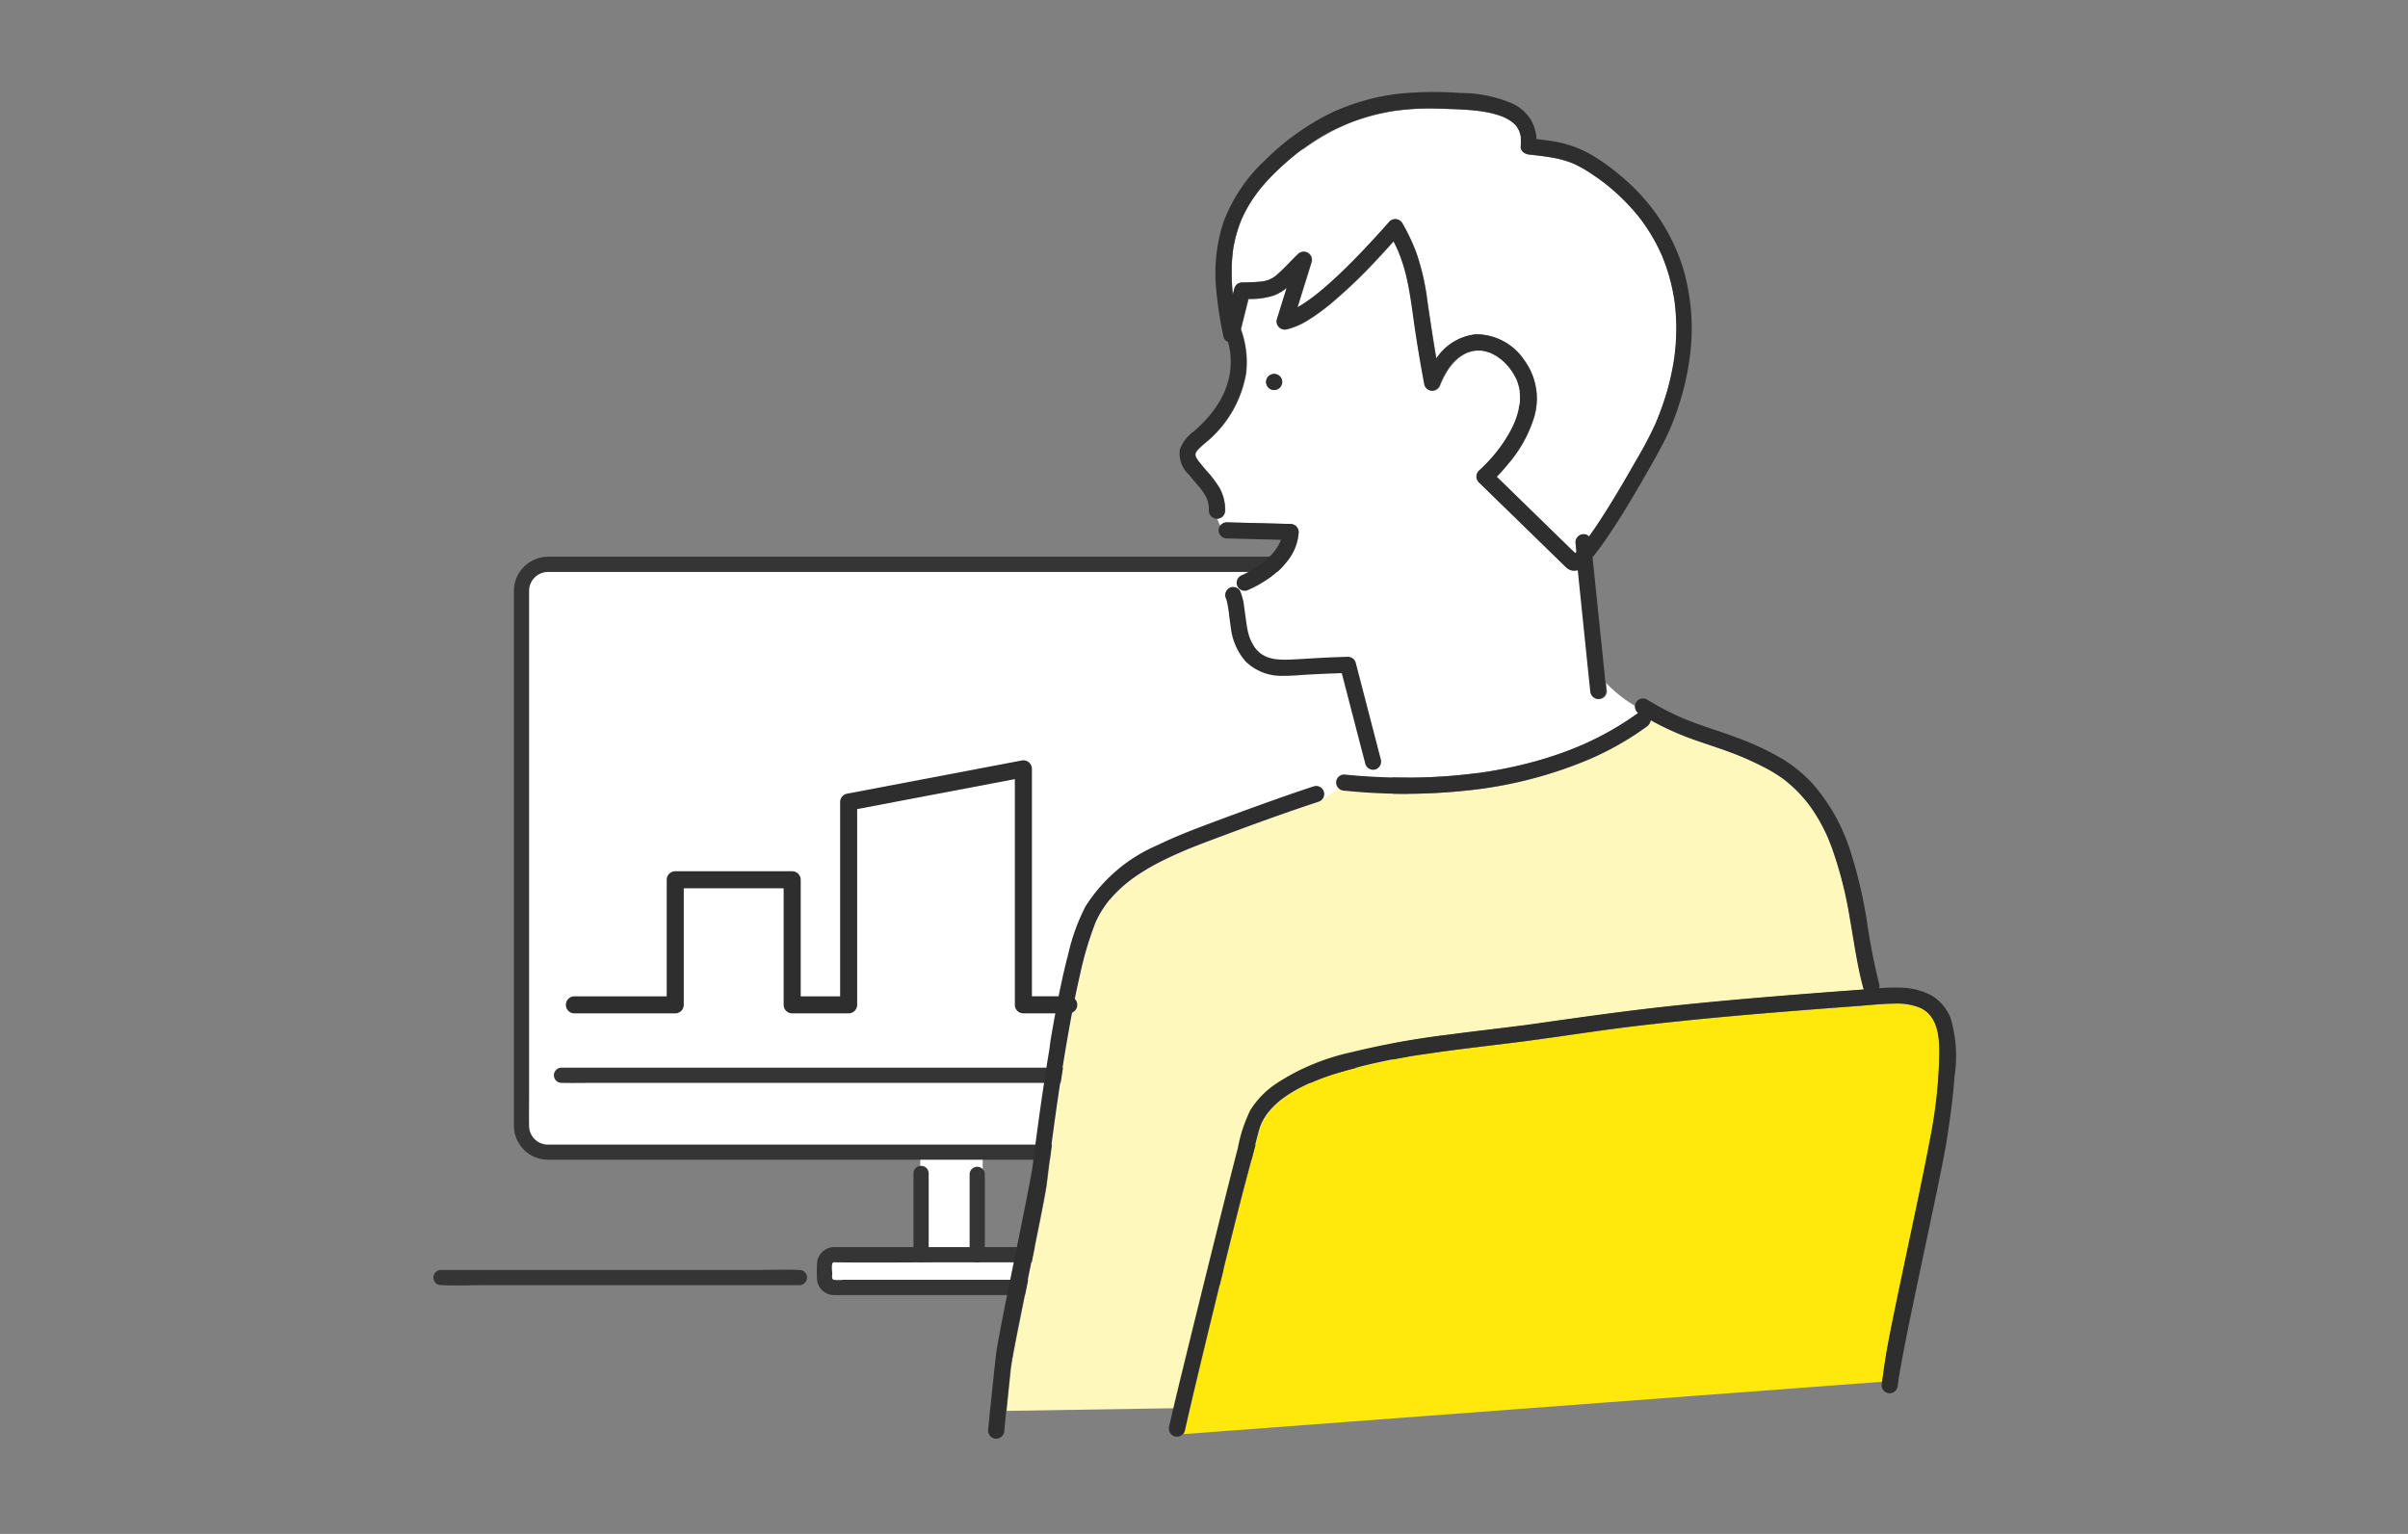
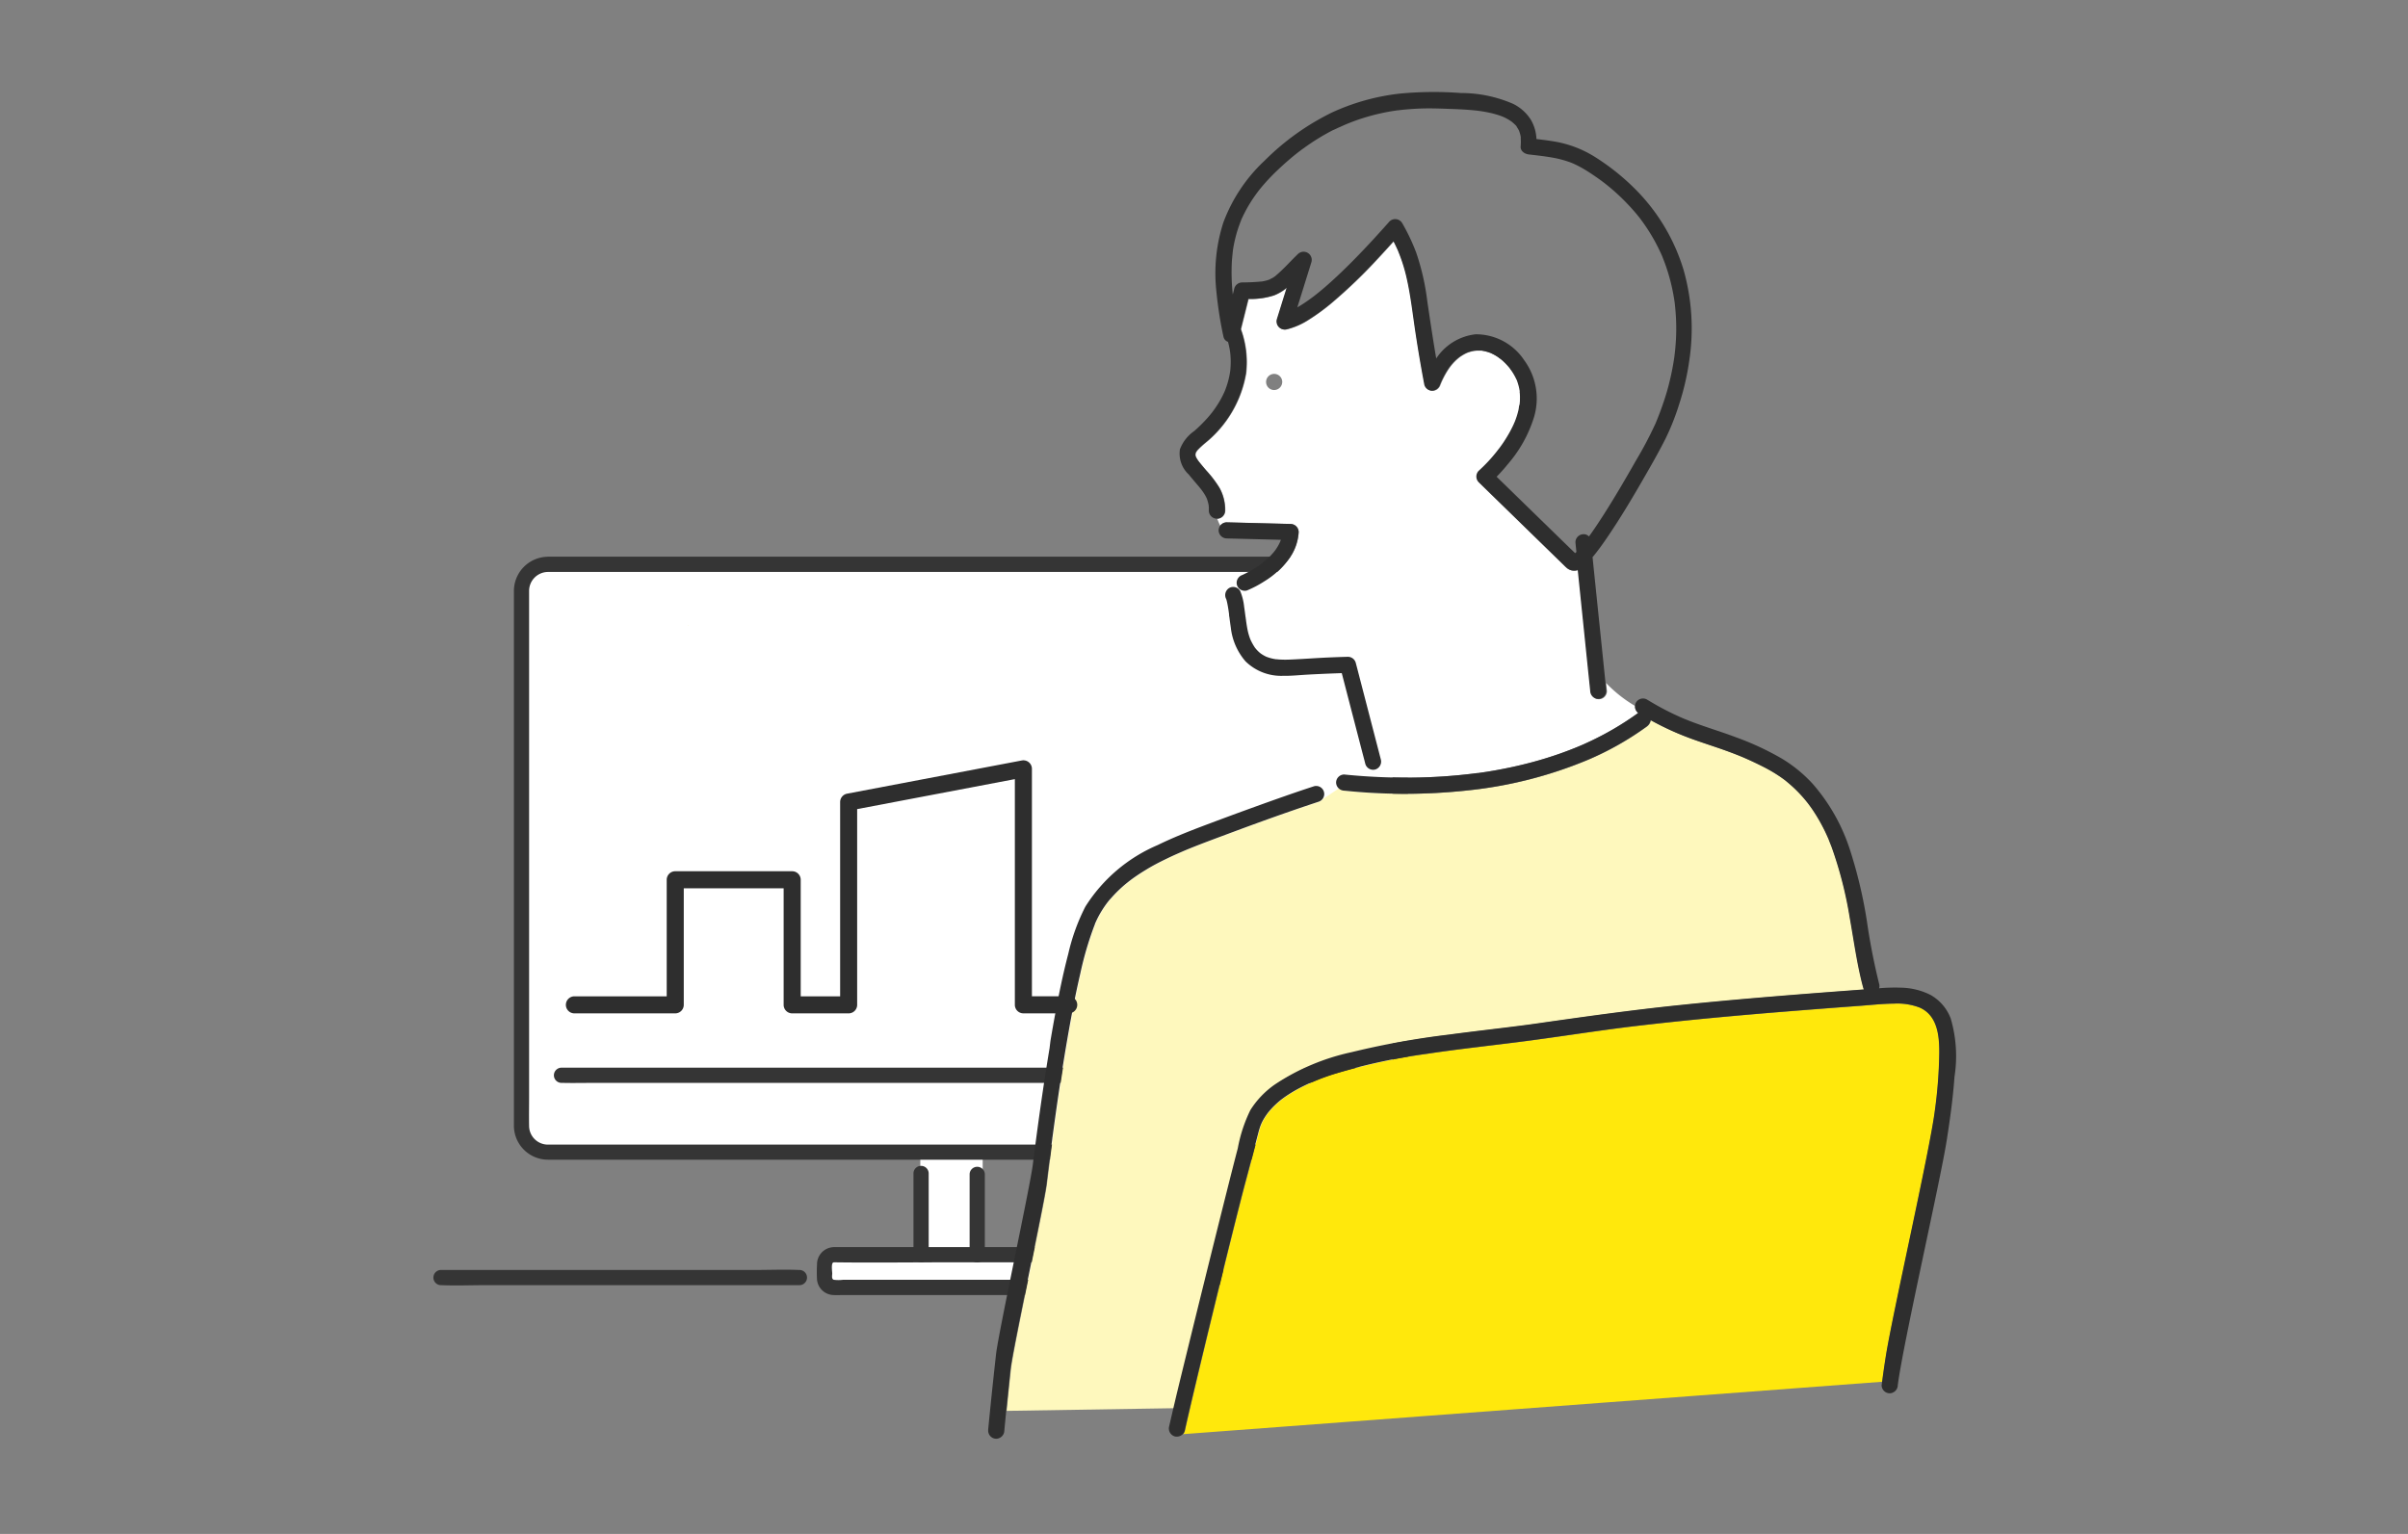
<svg xmlns="http://www.w3.org/2000/svg" width="113" height="72" viewBox="0 0 113 72">
  <rect x="0" y="0" width="113" height="72" fill="#808080" stroke="none" />
  <defs>
    <clipPath id="clip-path">
      <rect id="長方形_45514" data-name="長方形 45514" width="113" height="72" transform="translate(188 558)" fill="none" />
    </clipPath>
  </defs>
  <g id="_01" data-name="01" transform="translate(-188 -558)" clip-path="url(#clip-path)">
    <g id="グループ_110501" data-name="グループ 110501" transform="translate(208.352 552.905)">
      <g id="グループ_105582" data-name="グループ 105582" transform="translate(0 31.222)">
        <path id="パス_6993" data-name="パス 6993" d="M8.289,19.108h0a1.226,1.226,0,0,0-1.226,1.226V45.472A1.226,1.226,0,0,0,8.289,46.7H47.075A1.226,1.226,0,0,0,48.3,45.472V20.334a1.226,1.226,0,0,0-1.226-1.226Z" transform="translate(-2.945 -18.746)" fill="#fff" />
        <rect id="長方形_27219" data-name="長方形 27219" width="2.927" height="5.582" transform="translate(22.835 27.441)" fill="#fff" />
        <rect id="長方形_27220" data-name="長方形 27220" width="11.708" height="1.43" transform="translate(18.512 32.751)" fill="#fff" />
        <path id="パス_6994" data-name="パス 6994" d="M8.035,18.495a.357.357,0,0,0,0,.714H45.828c.325,0,.649-.005.974,0h0a.882.882,0,0,1,.885.879V45.134a.9.9,0,0,1-.748.948,2.265,2.265,0,0,1-.3.006H8.049a.883.883,0,0,1-.882-.883c-.008-.448,0-.9,0-1.343V20.154c0-.011,0-.021,0-.032a.892.892,0,0,1,.87-.913.357.357,0,0,0,0-.714,1.609,1.609,0,0,0-1.583,1.6V43.679c0,.5,0,1,0,1.5a1.6,1.6,0,0,0,1.432,1.608,3.073,3.073,0,0,0,.328.01H46.822a1.609,1.609,0,0,0,1.584-1.6c.008-.467,0-.934,0-1.4V20.1a1.609,1.609,0,0,0-1.522-1.609c-.273-.013-.546,0-.817,0H8.035" transform="translate(-2.69 -18.489)" fill="#353535" />
        <path id="パス_6995" data-name="パス 6995" d="M43.086,71.69a.357.357,0,0,0,.714,0V67.914a.357.357,0,0,0-.714,0V71.69" transform="translate(-17.937 -38.917)" fill="#353535" />
        <path id="パス_6996" data-name="パス 6996" d="M39.286,67.841a.357.357,0,0,0-.714,0v3.818a.357.357,0,0,0,.714,0Z" transform="translate(-16.058 -38.887)" fill="#353535" />
        <path id="パス_6997" data-name="パス 6997" d="M10.038,59.575a.357.357,0,0,0,0,.714H10.1c.485.011.973,0,1.46,0H47.516a.357.357,0,0,0,0-.714h-.062c-.485-.011-.973,0-1.46,0H10.038" transform="translate(-4.04 -35.587)" fill="#353535" />
        <path id="パス_6998" data-name="パス 6998" d="M31.607,74a.357.357,0,0,0,0,.714H31.7c1.7.022,3.394,0,5.087,0H42.35c.084,0,.294-.041.342.051a.712.712,0,0,1,0,.249c0,.131.008.264,0,.395,0,.082-.015.109-.092.124a2.776,2.776,0,0,1-.5,0H32.035a1.727,1.727,0,0,1-.432,0c-.119-.036-.075-.2-.075-.3,0-.081-.067-.509.069-.518.457-.031.458-.745,0-.714a.805.805,0,0,0-.783.817,6.326,6.326,0,0,0,0,.706.8.8,0,0,0,.783.726c.151.007.3,0,.453,0H42.388a.97.97,0,0,0,.821-.271,1.29,1.29,0,0,0,.194-.918.98.98,0,0,0-.343-.919A1.171,1.171,0,0,0,42.345,74H31.6" transform="translate(-12.826 -41.589)" fill="#353535" />
        <path id="パス_6999" data-name="パス 6999" d="M63.342,76.555a.357.357,0,0,0,0-.714H53.183a.357.357,0,0,0,0,.714Z" transform="translate(-21.997 -42.359)" fill="#353535" />
        <path id="パス_7000" data-name="パス 7000" d="M17.171,76.546a.357.357,0,0,0,0-.714h-.033c-.677-.029-1.361,0-2.038,0H.352a.357.357,0,0,0,0,.714h.03c.677.029,1.36,0,2.038,0Z" transform="translate(-0.009 -42.349)" fill="#353535" />
      </g>
      <g id="グループ_105599" data-name="グループ 105599" transform="translate(11.926)">
        <path id="パス_135930" data-name="パス 135930" d="M3652.731,2107.114s0,.006,0,.009v.007S3652.73,2107.119,3652.731,2107.114Z" transform="translate(-3613.645 -2095.598)" fill="#ffe80c" />
        <path id="パス_135931" data-name="パス 135931" d="M3682.04,2339.73c-.1.059-.036.029,0,0Z" transform="translate(-3640.439 -2308.628)" fill="#ffe80c" />
        <path id="パス_135932" data-name="パス 135932" d="M3512.733,2186.617c.059-.021.019-.014-.012,0Z" transform="translate(-3485.424 -2168.395)" fill="#ffe80c" />
        <path id="パス_135933" data-name="パス 135933" d="M3471.385,2283.917a.046.046,0,0,1,0-.009v0S3471.386,2283.914,3471.385,2283.917Z" transform="translate(-3447.569 -2257.506)" fill="#ffe80c" />
        <path id="パス_135934" data-name="パス 135934" d="M3652.747,2107.3v-.007c0,.012,0,.023,0,.036A.105.105,0,0,0,3652.747,2107.3Z" transform="translate(-3613.66 -2095.765)" fill="#ffe80c" />
        <path id="パス_135935" data-name="パス 135935" d="M3471.418,2283.593a.263.263,0,0,0,.007-.028C3471.425,2283.559,3471.418,2283.576,3471.418,2283.593Z" transform="translate(-3447.598 -2257.191)" fill="#ffe80c" />
-         <path id="パス_135936" data-name="パス 135936" d="M3477.927,2309.008Z" transform="translate(-3453.56 -2280.493)" fill="#ffe80c" />
        <path id="パス_135937" data-name="パス 135937" d="M3652.378,2256.287a.368.368,0,0,0-.014.046.117.117,0,0,0,.013-.043Z" transform="translate(-3613.311 -2232.21)" fill="#ffe80c" />
        <path id="パス_135938" data-name="パス 135938" d="M3641.713,2230.93Z" transform="translate(-3603.556 -2208.989)" fill="#ffe80c" />
        <path id="パス_135939" data-name="パス 135939" d="M3652.527,2256.252v0h0S3652.526,2256.252,3652.527,2256.252Z" transform="translate(-3613.459 -2232.179)" fill="#ffe80c" />
        <path id="パス_135940" data-name="パス 135940" d="M3641.341,2230.694a.073.073,0,0,0,.029.016C3641.34,2230.685,3641.335,2230.687,3641.341,2230.694Z" transform="translate(-3603.214 -2208.769)" fill="#ffe80c" />
        <path id="パス_135941" data-name="パス 135941" d="M3448.589,2377.628Z" transform="translate(-3426.687 -2343.331)" fill="#ffe80c" />
        <path id="パス_135942" data-name="パス 135942" d="M3188.511,2379.36l.052-.01h-.009l-.046.006Z" transform="translate(-3188.509 -2344.912)" fill="#ffe80c" />
-         <path id="パス_135943" data-name="パス 135943" d="M3494.8,2093.257l-.037.029-.055.042c-.113.09-.224.181-.334.274-.227.192-.448.394-.662.6a9.187,9.187,0,0,0-.714.767l-.071.087-.039.05-.022.028-.015.02-.028.038-.073.1c-.088.123-.173.249-.252.377a6.289,6.289,0,0,0-.371.688c-.016.035-.031.069-.046.1l-.01.025,0,.011c-.02.049-.041.1-.059.147q-.066.175-.121.356a6.09,6.09,0,0,0-.176.728c-.011.064-.022.129-.031.193,0,.008,0,.015,0,.022,0,.028-.007.058-.01.086q-.022.191-.034.382a9.623,9.623,0,0,0,.041,1.562c.024-.1.048-.192.072-.288a.386.386,0,0,1,.366-.278c.3,0,.6-.014.905-.044l.017,0,.07-.012c.044-.009.087-.018.13-.029s.079-.022.119-.035l.043-.016c.061-.039.133-.065.195-.105.023-.014.044-.031.067-.048l.026-.018.038-.031c.363-.311.679-.676,1.024-1.005a.382.382,0,0,1,.633.369c-.037.118-.073.237-.111.356q-.277.891-.555,1.782.148-.084.29-.177c.175-.114.346-.237.512-.364l.04-.031.069-.054.115-.094q.135-.111.267-.224c.375-.323.735-.662,1.086-1.009.673-.667,1.315-1.365,1.943-2.074a.381.381,0,0,1,.594.076,9.518,9.518,0,0,1,.651,1.368,11.26,11.26,0,0,1,.529,2.309c.132.893.264,1.786.417,2.674a2.551,2.551,0,0,1,1.85-1.134,2.716,2.716,0,0,1,2.281,1.221,3.044,3.044,0,0,1,.456,2.674,6.133,6.133,0,0,1-1.218,2.191c-.168.207-.346.409-.534.6l1.413,1.378,1.97,1.921c.1.1.2.192.3.289l.06-.057-.047-.454a.383.383,0,0,1,.379-.378.327.327,0,0,1,.257.106c.235-.328.458-.664.675-1,.544-.85,1.056-1.721,1.552-2.6a18,18,0,0,0,.89-1.691l.025-.057c0-.009.009-.02.01-.023.018-.043.036-.086.053-.129.031-.076.061-.153.09-.229q.1-.257.187-.519c.112-.334.212-.673.3-1.015s.154-.686.206-1.033l.02-.131v-.007c0-.018,0-.035.006-.052.01-.082.02-.165.029-.247q.026-.26.041-.522a10.055,10.055,0,0,0,0-1.008c-.008-.166-.021-.333-.037-.5-.009-.09-.016-.181-.031-.269.015.087,0-.007-.006-.041s-.011-.075-.017-.112a8.926,8.926,0,0,0-.545-1.94l0-.006-.021-.049c-.017-.04-.034-.079-.052-.118-.032-.07-.064-.139-.1-.208q-.115-.235-.244-.462a8.46,8.46,0,0,0-.564-.868l-.09-.121c.053.071-.03-.037-.043-.054-.054-.068-.109-.134-.165-.2q-.175-.207-.362-.4a9.759,9.759,0,0,0-.833-.777c-.076-.063-.154-.126-.232-.188l-.021-.017-.035-.026-.122-.091c-.161-.119-.327-.234-.495-.344s-.32-.2-.487-.293c-.081-.043-.164-.084-.247-.123l-.1-.046c.088.042-.012,0-.036-.014a4.8,4.8,0,0,0-.926-.252c-.092-.016-.183-.031-.276-.044l-.094-.014-.087-.011c-.211-.028-.424-.052-.636-.075-.188-.022-.4-.159-.379-.379a2.269,2.269,0,0,0,.006-.355c0-.013,0-.027-.005-.041,0,.012-.007.007,0-.043s-.017-.085-.028-.126-.029-.094-.044-.142a.045.045,0,0,0,0-.008c-.009-.017-.016-.035-.024-.051a1.17,1.17,0,0,0-.059-.1l-.044-.066c-.046-.069.014.01.012.014.01-.025-.154-.167-.176-.187l-.055-.047c-.037-.026-.073-.052-.111-.075a2.218,2.218,0,0,0-.24-.131l-.069-.031-.125-.047a4.231,4.231,0,0,0-.537-.148c-.1-.021-.2-.039-.3-.055l-.134-.02h0l-.071-.008c-.4-.048-.794-.07-1.192-.084-.435-.016-.87-.035-1.3-.027q-.4.005-.79.039c-.129.011-.259.024-.388.039l-.1.012-.012,0-.014,0-.191.029a9.877,9.877,0,0,0-1.485.356c-.232.076-.462.161-.689.254l-.016.007-.042.018-.088.039-.176.081c-.108.051-.215.1-.322.159a10.557,10.557,0,0,0-1.372.85C3494.935,2093.159,3494.869,2093.208,3494.8,2093.257Z" transform="translate(-3466.1 -2081.045)" fill="#fff" />
        <path id="パス_135944" data-name="パス 135944" d="M3441.906,2326.383s0,0,0-.005l-.01-.006Z" transform="translate(-3420.561 -2296.396)" fill="#ffe80c" />
        <path id="パス_135945" data-name="パス 135945" d="M3335.773,2484.181c0-.006,0-.012,0-.019C3335.786,2484.11,3335.773,2484.163,3335.773,2484.181Z" transform="translate(-3323.374 -2440.879)" fill="#ffe80c" />
        <path id="パス_135946" data-name="パス 135946" d="M3335.77,2484.656h0Z" transform="translate(-3323.371 -2441.353)" fill="#ffe80c" />
        <path id="パス_135947" data-name="パス 135947" d="M3442.311,2326.677l-.005,0-.008,0S3442.3,2326.676,3442.311,2326.677Z" transform="translate(-3420.93 -2296.672)" fill="#ffe80c" />
        <path id="パス_135948" data-name="パス 135948" d="M3441.566,2326.148l0,0-.013-.012C3441.541,2326.129,3441.528,2326.125,3441.566,2326.148Z" transform="translate(-3420.237 -2296.175)" fill="#ffe80c" />
        <path id="パス_135949" data-name="パス 135949" d="M3499.176,2590.583a2.921,2.921,0,0,0-1.2-.187c-.516,0-1.031.058-1.545.1q-1.748.13-3.5.269c-2.341.188-4.681.4-7.014.675-1.886.223-3.76.531-5.644.769-1.419.179-2.826.333-4.208.541a27.923,27.923,0,0,0-4.281.922,9.666,9.666,0,0,0-1.706.691,6.282,6.282,0,0,0-.724.442l-.091.066-.024.019c-.052.041-.1.082-.153.126q-.142.122-.273.257c-.044.046-.087.092-.128.14l-.065.077-.011.013h0a2.968,2.968,0,0,0-.2.294c-.033.056-.064.114-.093.172-.012.025-.052.12-.052.116a3.067,3.067,0,0,0-.1.306c-.208.8-.416,1.593-.63,2.388-.53,1.972-2.408,9.67-2.845,11.665a.321.321,0,0,1-.09.158l32.81-2.46c.051-.389.107-.779.168-1.167.306-1.933,2.051-9.577,2.3-11.519a21.8,21.8,0,0,0,.213-2.754C3500.1,2591.9,3500.011,2590.95,3499.176,2590.583Z" transform="translate(-3441.358 -2538.19)" fill="#ffe80c" />
        <path id="パス_135950" data-name="パス 135950" d="M3406.206,2444.933c-.03-.106-.057-.212-.084-.318-.239-.983-.374-1.99-.554-2.986a18.766,18.766,0,0,0-.85-3.316c-.026-.068-.052-.135-.08-.2-.012-.031-.025-.063-.038-.094,0-.006,0-.011-.007-.019l0-.008c-.058-.133-.117-.264-.179-.394a8.551,8.551,0,0,0-.414-.758c-.074-.119-.15-.236-.23-.35-.044-.063-.088-.125-.134-.186-.008-.01-.077-.1-.04-.052s-.033-.042-.042-.052a6.441,6.441,0,0,0-.582-.634q-.161-.153-.333-.295l-.1-.083a.021.021,0,0,1-.007-.006l-.022-.016c-.057-.043-.116-.085-.174-.126a7.016,7.016,0,0,0-.846-.5q-.283-.144-.572-.277c-.09-.041-.179-.081-.269-.12l-.1-.044-.081-.033c-.314-.13-.633-.248-.953-.36-.584-.2-1.176-.387-1.751-.615a13.342,13.342,0,0,1-1.541-.73.452.452,0,0,1-.187.3,14.054,14.054,0,0,1-2.76,1.561,19.954,19.954,0,0,1-5.682,1.44,27.4,27.4,0,0,1-5.75.007.44.44,0,0,1-.259-.109c-.244.156-.486.334-.733.478a.414.414,0,0,1-.208.153l-.18.06c-1.286.427-2.562.886-3.833,1.36-.719.268-1.441.53-2.15.822l-.147.06,0,0h0l-.048.021-.259.114c-.171.076-.342.155-.511.236-.338.164-.671.341-.993.536-.161.1-.318.2-.473.306-.073.051-.147.1-.219.157l-.074.056-.087.07a6.108,6.108,0,0,0-.774.746c-.032.037-.063.075-.1.113l-.053.067c-.046.061-.092.123-.135.186a4.776,4.776,0,0,0-.286.468c-.052.1-.1.195-.145.3-.008.018-.016.036-.023.054l0,.006,0,.01c-.007.018-.014.035-.021.053a15.487,15.487,0,0,0-.665,2.262c-.236,1.012-.43,2.032-.606,3.055-.2,1.155-.377,2.312-.541,3.473-.041.288-.081.578-.12.866,0,.041-.011.081-.016.122,0,.008-.007.05-.01.073s-.008.062-.009.068c0,.031-.008.062-.012.094-.02.147-.039.294-.059.441q-.109.837-.212,1.676c-.121.993-1.583,7.713-1.691,8.708q-.106.974-.2,1.95l7.859-.125c.051-.214.1-.428.152-.642.472-1.953,2.358-9.614,2.871-11.556a6.823,6.823,0,0,1,.59-1.791,4.172,4.172,0,0,1,1.147-1.2,10.522,10.522,0,0,1,3.6-1.516,38.5,38.5,0,0,1,4.532-.821c.73-.1,1.462-.186,2.195-.274.341-.041.681-.083,1.022-.126.357-.045.554-.071.882-.118,2.234-.319,4.464-.634,6.71-.866,2.382-.248,4.77-.442,7.158-.624l1.537-.116A.34.34,0,0,1,3406.206,2444.933Z" transform="translate(-3351.029 -2393.461)" fill="#fef8bd" />
        <path id="パス_135951" data-name="パス 135951" d="M3492.049,2187.148a6.286,6.286,0,0,1-1.359-1.074c.013.126.026.252.039.379a.379.379,0,0,1-.758,0c-.03-.288-.06-.575-.088-.863q-.194-1.875-.386-3.75c-.037-.355-.073-.711-.11-1.066l-.04.014a.519.519,0,0,1-.5-.127c-.037-.032-.071-.068-.105-.1l-.662-.646-2.116-2.063-1.225-1.194a.383.383,0,0,1,0-.536,7.327,7.327,0,0,0,.9-.975l.007-.008.037-.048.077-.1c.047-.066.095-.133.14-.2.107-.159.21-.324.3-.493.046-.084.09-.168.131-.254.021-.043.041-.087.061-.13a.329.329,0,0,1,.028-.065,3.87,3.87,0,0,0,.184-.571c.017-.071.021-.159.04-.233,0,0,0-.007.013-.046,0-.023.005-.046.007-.068,0-.048.007-.1.009-.144a2.731,2.731,0,0,0-.005-.313c0-.024,0-.049-.007-.073s-.006-.09,0-.022,0-.012,0-.023-.009-.048-.014-.072a2.407,2.407,0,0,0-.084-.313,1.182,1.182,0,0,0-.046-.127.188.188,0,0,1-.013-.023c-.011-.024-.022-.047-.035-.071a2.662,2.662,0,0,0-.165-.285c-.031-.048-.065-.093-.1-.139v0l0-.005-.051-.062a3.119,3.119,0,0,0-.228-.244q-.053-.052-.11-.1l-.057-.047h0a.039.039,0,0,1-.029-.016c-.03-.021-.07-.057-.085-.067-.039-.026-.078-.051-.118-.075-.077-.045-.156-.085-.236-.122l-.018-.006-.063-.023c-.04-.014-.082-.027-.124-.038s-.084-.021-.125-.03l-.063-.011c-.013,0-.018-.006-.018-.008-.033,0-.069,0-.092,0-.042,0-.084,0-.127,0s-.084,0-.126.008h-.018l-.029.007a1.8,1.8,0,0,0-.271.073l-.041.016h0c-.038.017-.076.035-.113.055a2.412,2.412,0,0,0-.257.162h0l-.057.048c-.039.033-.075.067-.113.1a2.929,2.929,0,0,0-.216.237c-.01.014-.067.089-.01.012l-.051.07q-.051.072-.1.147a3.815,3.815,0,0,0-.2.356c-.03.059-.059.12-.086.182,0,0-.021.05-.026.06l-.031.075a.4.4,0,0,1-.365.278.38.38,0,0,1-.365-.278q-.227-1.165-.405-2.339c-.138-.905-.235-1.823-.441-2.716a7.609,7.609,0,0,0-.329-1.069l-.051-.124,0-.006-.028-.065q-.064-.144-.133-.285c-.022-.045-.046-.09-.069-.135-.232.258-.466.515-.7.768a24.249,24.249,0,0,1-2.177,2.1,9.677,9.677,0,0,1-1.11.815,3.425,3.425,0,0,1-1.02.448.382.382,0,0,1-.467-.465l.111-.356q.177-.565.352-1.13a2.16,2.16,0,0,1-.6.359,3.532,3.532,0,0,1-1.2.166q-.178.711-.356,1.423a4.513,4.513,0,0,1,.244,2.061,5.367,5.367,0,0,1-1.907,3.268,4.3,4.3,0,0,0-.37.341l-.031.039-.012.018c-.011.017-.021.034-.031.052l-.014.029v0l-.005.02a.2.2,0,0,1-.007.029h0c0,.02,0,.043,0,.063,0-.011,0-.019,0-.024s0-.019,0,0a.218.218,0,0,0,0,.032c0,.02.013.04.018.06h0c.01.018.018.037.028.054.022.038.045.075.07.111l.046.063c.111.139.226.275.341.41a5.267,5.267,0,0,1,.622.817,2.113,2.113,0,0,1,.265,1.071.385.385,0,0,1-.379.379h0a2.76,2.76,0,0,0,.143.328.385.385,0,0,1,.307-.159l.37.01,2.625.067a.385.385,0,0,1,.38.38,2.348,2.348,0,0,1-.344,1.093,3.971,3.971,0,0,1-1.271,1.225,4.944,4.944,0,0,1-.816.428.383.383,0,0,1-.466-.265c0-.006,0-.012,0-.018a.953.953,0,0,0-.142.113.354.354,0,0,1,.3.186,2.69,2.69,0,0,1,.185.737c.025.167.046.334.069.5,0,.016,0,.031.006.046,0,.033.009.068.014.1.01.074.022.15.033.224.02.122.041.244.072.362.018.067.038.135.06.2.011.031.021.061.033.091,0,.009.007.018.011.027h0a2.731,2.731,0,0,0,.2.361l.021.029.006.009.062.071a1.729,1.729,0,0,0,.135.133l.042.035c.023.017.046.034.071.049a1.737,1.737,0,0,0,.177.1l.035.017.014.005c.031.012.063.023.095.032a1.966,1.966,0,0,0,.211.056c.038.008.077.014.116.021l.014,0h.02c.068.007.136.013.205.015.146.007.291,0,.437,0,.615-.025,1.229-.074,1.845-.1.289-.012.579-.023.868-.03a.384.384,0,0,1,.366.278c.048.187.1.374.146.56q.316,1.222.633,2.444.2.771.4,1.542a.386.386,0,0,1-.265.466.355.355,0,0,1-.281-.034,2.143,2.143,0,0,1-.015.363q1.015.063,2.031.052a25.533,25.533,0,0,0,2.865-.189l.184-.024.037,0,.085-.012c.112-.016.225-.033.338-.05.236-.038.471-.079.7-.124q.7-.134,1.389-.318c.455-.122.907-.26,1.351-.417.22-.078.44-.161.657-.249l.185-.075.017-.007.016-.007.061-.026c.107-.046.213-.094.319-.143a13.867,13.867,0,0,0,2.395-1.395A.379.379,0,0,1,3492.049,2187.148Zm-16.938-14.829a.379.379,0,1,1,.379-.379A.385.385,0,0,1,3475.111,2172.319Z" transform="translate(-3447.596 -2148.916)" fill="#fff" />
-         <path id="パス_135952" data-name="パス 135952" d="M3497.283,2351.37l-.037.015,0,0Z" transform="translate(-3471.253 -2319.288)" fill="#ffe80c" />
        <path id="パス_135953" data-name="パス 135953" d="M3442.464,2326.715l.008,0,.019,0h0a.411.411,0,0,0-.039-.013Z" transform="translate(-3421.071 -2296.704)" fill="#ffe80c" />
        <path id="パス_135954" data-name="パス 135954" d="M3409.909,2518.686c.024.032.013.013,0,0a.012.012,0,0,1,0,0Z" transform="translate(-3391.263 -2472.51)" fill="#ffe80c" />
        <path id="パス_135955" data-name="パス 135955" d="M3516.095,2184.718l-.008,0,0,0Z" transform="translate(-3488.503 -2166.668)" fill="#ffe80c" />
        <path id="パス_135956" data-name="パス 135956" d="M3515.729,2184.817l.005,0-.022.015C3515.7,2184.84,3515.695,2184.845,3515.729,2184.817Z" transform="translate(-3488.153 -2166.754)" fill="#ffe80c" />
        <path id="パス_135957" data-name="パス 135957" d="M3497.025,2153.592a.079.079,0,0,1,0,.012h0A.1.1,0,0,0,3497.025,2153.592Z" transform="translate(-3471.046 -2138.163)" fill="#ffe80c" />
        <path id="パス_135958" data-name="パス 135958" d="M3518.582,2332.663c.022-.047,0-.009-.006.012Z" transform="translate(-3490.786 -2302.136)" fill="#ffe80c" />
        <path id="パス_135959" data-name="パス 135959" d="M3496.934,2153.745l0-.011C3496.931,2153.751,3496.927,2153.761,3496.934,2153.745Z" transform="translate(-3470.963 -2138.292)" fill="#ffe80c" />
        <path id="パス_135960" data-name="パス 135960" d="M3409.853,2518.625h0l0,0Z" transform="translate(-3391.214 -2472.457)" fill="#ffe80c" />
        <path id="パス_135961" data-name="パス 135961" d="M3496.977,2153.728l0,.01,0-.011Z" transform="translate(-3471.002 -2138.287)" fill="#505050" />
        <path id="パス_135962" data-name="パス 135962" d="M3652.724,2107.257a.3.3,0,0,1,0-.036v-.007C3652.717,2107.264,3652.722,2107.271,3652.724,2107.257Z" transform="translate(-3613.636 -2095.689)" fill="#505050" />
        <path id="パス_135963" data-name="パス 135963" d="M3515.849,2184.776l0,0-.025.018Z" transform="translate(-3488.269 -2166.718)" fill="#505050" />
        <path id="パス_135964" data-name="パス 135964" d="M3652.359,2256.276c-.017.04-.018.051-.014.047s.008-.031.014-.046Z" transform="translate(-3613.291 -2232.201)" fill="#505050" />
        <path id="パス_135965" data-name="パス 135965" d="M3641.369,2230.752a.041.041,0,0,0,.029.016h0A.074.074,0,0,1,3641.369,2230.752Z" transform="translate(-3603.241 -2208.826)" fill="#505050" />
        <path id="パス_135966" data-name="パス 135966" d="M3466.453,2085.432a7.6,7.6,0,0,0-1.952,2.921,7.762,7.762,0,0,0-.325,3.237,18.277,18.277,0,0,0,.331,2.118.325.325,0,0,0,.215.245c.029.115.057.23.077.347l.018.108c0,.007.006.058.009.075q.014.137.02.276a3.9,3.9,0,0,1-.016.5c0,.03-.006.06-.01.089,0,0-.006.044-.01.066q-.021.126-.05.249a3.889,3.889,0,0,1-.134.449l-.036.1-.02.049c-.033.072-.065.144-.1.215q-.1.2-.217.385c-.08.128-.166.252-.256.372l-.015.021-.011.014-.062.077q-.075.091-.153.18a7.085,7.085,0,0,1-.619.613,1.825,1.825,0,0,0-.672.855,1.334,1.334,0,0,0,.407,1.179c.128.155.257.308.387.462.061.07.121.142.179.214l.037.047,0,0s0,0,0,0c.025.036.052.07.076.106a2.005,2.005,0,0,1,.132.217c.017.032.032.063.047.1s.015.039.021.059a2.14,2.14,0,0,1,.064.253c0,.024,0,.049.006.074,0,.057,0,.113,0,.169a.379.379,0,0,0,.758,0,2.112,2.112,0,0,0-.265-1.07,5.322,5.322,0,0,0-.623-.818c-.115-.135-.23-.271-.341-.41,0,0-.038-.05-.046-.062-.024-.037-.048-.073-.07-.112-.01-.017-.018-.037-.027-.054h0c-.005-.021-.014-.04-.019-.06s0-.022,0-.032c0,.006,0,.014,0,.024,0-.02,0-.043,0-.064h0l0,.009s0-.007,0-.01.007-.033.007-.027,0-.014,0-.021v0l.014-.029c.01-.018.02-.035.031-.052a.168.168,0,0,1,.013-.018c.01-.013.028-.036.031-.039a4.086,4.086,0,0,1,.37-.342,5.364,5.364,0,0,0,1.906-3.268,4.5,4.5,0,0,0-.244-2.061q.179-.711.356-1.422a3.5,3.5,0,0,0,1.2-.167,2.179,2.179,0,0,0,.6-.358q-.177.565-.352,1.13c-.038.118-.074.237-.111.355a.382.382,0,0,0,.466.466,3.407,3.407,0,0,0,1.021-.448,9.631,9.631,0,0,0,1.11-.815,24.248,24.248,0,0,0,2.177-2.1c.238-.253.472-.509.7-.768.023.044.046.089.068.135.046.094.091.189.133.284.01.021.02.044.029.065l0,.006.05.124a7.578,7.578,0,0,1,.329,1.069c.207.894.3,1.811.441,2.715q.179,1.174.4,2.339a.381.381,0,0,0,.366.278.4.4,0,0,0,.366-.278c.009-.025.02-.05.03-.075s.024-.056.026-.06c.028-.062.056-.122.086-.182a3.948,3.948,0,0,1,.2-.356c.032-.051.065-.1.1-.148l.051-.069c-.058.077,0,0,.01-.012a2.8,2.8,0,0,1,.215-.237q.055-.053.113-.1l.057-.047h0a2.229,2.229,0,0,1,.257-.163c.037-.02.075-.038.113-.055h0l.041-.015a1.721,1.721,0,0,1,.271-.074l.028-.007h.019c.042,0,.084-.007.126-.008s.084,0,.127,0c.023,0,.06,0,.092,0,0,0,0,0,.018.006l.063.012c.043.008.084.018.126.029s.083.024.124.038l.062.022.019.007c.08.038.159.077.236.123.04.024.079.049.118.075.015.01.055.046.084.068-.006-.008,0-.011.029.014h0l.056.047q.057.048.111.1a3.222,3.222,0,0,1,.228.244l.05.062,0,.005v0c.034.046.068.092.1.139a2.8,2.8,0,0,1,.165.285l.035.072a.16.16,0,0,0,.013.023.953.953,0,0,1,.045.126,2.485,2.485,0,0,1,.084.313c0,.024.009.048.014.073s.007.089,0,.022,0,.012,0,.022,0,.049.006.073a2.668,2.668,0,0,1,.006.313c0,.048,0,.1-.009.144,0,.023,0,.045-.007.068v0s0,0,0,0v0a.107.107,0,0,1-.014.043c-.019.075-.023.162-.04.233a3.793,3.793,0,0,1-.184.572.274.274,0,0,0-.028.064c-.02.044-.04.088-.061.13-.042.086-.085.17-.131.254-.093.169-.195.334-.3.493-.046.068-.094.135-.141.2-.025.035-.05.069-.077.1l-.037.049-.006.008a7.381,7.381,0,0,1-.9.975.384.384,0,0,0,0,.536l1.224,1.193,2.116,2.063.663.646c.035.034.069.07.105.1a.519.519,0,0,0,.5.126.406.406,0,0,0,.04-.013q.054.533.109,1.066.194,1.875.386,3.75c.03.287.06.575.09.862a.387.387,0,0,0,.378.379.383.383,0,0,0,.379-.379q-.122-1.184-.244-2.37-.194-1.876-.387-3.751c0-.051-.011-.1-.016-.152.258-.31.494-.64.719-.973.582-.858,1.116-1.75,1.633-2.647.366-.634.734-1.272,1.064-1.926a11.414,11.414,0,0,0,.638-1.6,12.108,12.108,0,0,0,.487-2.093,10.076,10.076,0,0,0-.266-4.238,9.064,9.064,0,0,0-2.208-3.737,10.735,10.735,0,0,0-1.9-1.54,5.2,5.2,0,0,0-1.962-.76c-.278-.047-.557-.082-.837-.115a1.937,1.937,0,0,0-.26-.9,2.06,2.06,0,0,0-.838-.753,6.143,6.143,0,0,0-2.449-.507,16.894,16.894,0,0,0-2.868.028,10.35,10.35,0,0,0-3.165.879A11.747,11.747,0,0,0,3466.453,2085.432Zm-2.713,15.894c.018.038.008.018,0,0Zm2.941-10.293-.011,0C3466.7,2091.019,3466.74,2091.011,3466.68,2091.032Zm14.292,12.88c-.037.029-.1.059,0,0Zm-11-20.044c.059-.028.118-.055.177-.081l.089-.039.041-.017.017-.007c.227-.093.456-.179.689-.254a9.746,9.746,0,0,1,1.484-.356l.191-.029.014,0h.012l.1-.012c.129-.016.259-.029.388-.039.263-.022.525-.035.79-.04.435-.007.871.012,1.3.028.4.014.8.036,1.192.083l.071.009h0l.133.02q.15.024.3.056a4.166,4.166,0,0,1,.536.148c.042.015.084.031.125.047l.069.031a2.482,2.482,0,0,1,.24.132c.038.024.073.05.111.075.018.016.037.031.054.047s.187.162.177.187c0,0-.058-.082-.012-.013.014.021.03.043.043.066a1.158,1.158,0,0,1,.059.1c.008.017.016.034.025.051a.041.041,0,0,0,0,.008c.016.047.032.093.044.141s.02.084.027.127a.058.058,0,0,0,0-.009.08.08,0,0,0,0,.015v.007a.081.081,0,0,1,0,.029c0,.014,0,.029,0,.041a2.46,2.46,0,0,1-.005.355c-.02.221.19.357.379.379.211.024.424.048.635.076.023,0,.094.013.087.011l.093.014c.093.014.185.028.276.044a4.858,4.858,0,0,1,.926.252c.024.01.125.056.036.014l.1.046c.083.039.166.08.247.124.167.09.328.188.487.292s.333.225.5.345l.122.092.035.026.021.017c.078.062.156.124.233.188a9.786,9.786,0,0,1,.832.778c.125.13.246.266.362.4q.084.1.165.2c.014.017.1.125.043.054.03.04.061.08.09.12a8.605,8.605,0,0,1,.564.868q.129.228.244.462c.033.069.066.139.1.209.018.039.035.079.053.118l.021.049,0,.006a8.9,8.9,0,0,1,.544,1.941c.007.037.012.075.018.113s.022.127.005.04c.017.089.022.18.032.269q.025.249.038.5a10.061,10.061,0,0,1,0,1.008q-.014.261-.041.521c-.008.083-.018.166-.029.248,0,.017,0,.034-.006.052v.007c-.007.043-.013.088-.02.131-.053.347-.123.692-.206,1.034s-.183.681-.3,1.016c-.058.174-.121.346-.187.518l-.09.229-.053.129-.009.023-.025.058a17.862,17.862,0,0,1-.891,1.691c-.5.879-1.007,1.75-1.551,2.6-.217.339-.44.675-.675,1a.327.327,0,0,0-.257-.107.383.383,0,0,0-.378.379q.022.227.046.454c-.02.02-.04.039-.06.057-.1-.1-.2-.193-.3-.29l-1.97-1.92-1.414-1.378c.188-.19.366-.393.534-.6a6.124,6.124,0,0,0,1.218-2.19,3.041,3.041,0,0,0-.455-2.675,2.719,2.719,0,0,0-2.281-1.221,2.549,2.549,0,0,0-1.85,1.135c-.153-.89-.285-1.782-.418-2.675a11.128,11.128,0,0,0-.528-2.31,9.432,9.432,0,0,0-.65-1.367.381.381,0,0,0-.6-.077c-.628.709-1.27,1.407-1.943,2.073-.352.348-.711.687-1.085,1.01-.088.076-.178.15-.268.225l-.116.093-.069.055-.039.031c-.167.127-.337.25-.513.365-.094.062-.19.121-.289.176l.555-1.781c.037-.118.074-.237.11-.356a.382.382,0,0,0-.633-.368c-.345.329-.661.695-1.023,1l-.038.032.007,0-.012.008,0,0c-.034.028-.033.023-.017.01-.023.016-.045.033-.068.048-.061.04-.133.067-.194.105l-.044.015c-.039.014-.078.025-.118.035s-.085.021-.13.029l-.069.012-.018,0c-.3.029-.6.041-.9.043a.384.384,0,0,0-.365.279c-.023.1-.048.191-.072.286a9.7,9.7,0,0,1-.042-1.562c.009-.127.021-.255.035-.382,0-.029.006-.057.01-.086,0-.007,0-.015,0-.022.01-.064.02-.129.031-.193a6.336,6.336,0,0,1,.176-.729c.037-.12.078-.239.122-.355.018-.051.038-.1.058-.147-.007.016,0,.007,0-.011a.052.052,0,0,0,0-.012.038.038,0,0,1,0,.011l.011-.024c.015-.035.03-.07.046-.1a6.219,6.219,0,0,1,.372-.689q.119-.193.252-.377c.024-.033.048-.067.073-.1l.027-.037.015-.02c.007-.01.02-.025.022-.029l.04-.05c.023-.03.047-.059.071-.088a9.338,9.338,0,0,1,.713-.768c.215-.206.436-.407.663-.6q.164-.14.334-.273l.054-.043.037-.027c.065-.05.131-.1.2-.147a10.561,10.561,0,0,1,1.373-.85C3469.752,2083.972,3469.859,2083.918,3469.967,2083.868Z" transform="translate(-3439.372 -2072.811)" fill="#2e2e2e" />
-         <path id="パス_135967" data-name="パス 135967" d="M3511.553,2239.673a.379.379,0,1,0-.379.379A.386.386,0,0,0,3511.553,2239.673Z" transform="translate(-3483.661 -2216.648)" fill="#2e2e2e" />
        <path id="パス_135968" data-name="パス 135968" d="M3496.853,2351.6c-.037.015-.032.014,0,0Z" transform="translate(-3470.868 -2319.495)" fill="#505050" />
        <path id="パス_135969" data-name="パス 135969" d="M3484.721,2322.769l2.542.065c-.008.026-.017.051-.027.076,0,.007-.012.026-.016.038-.027.057-.054.114-.087.17s-.068.114-.107.169c-.017.025-.036.051-.055.076l-.011.015.005-.007c.035-.052-.013.015-.021.026a3.442,3.442,0,0,1-.277.295c-.093.087-.194.164-.29.248.09-.079,0,0-.018.012l-.068.049c-.052.038-.106.074-.159.109a5.252,5.252,0,0,1-.5.289c-.061.031-.122.061-.183.089l-.03.013.046-.019a.39.39,0,0,0-.264.467.383.383,0,0,0,.466.265,5.023,5.023,0,0,0,.816-.428,3.959,3.959,0,0,0,1.27-1.225,2.345,2.345,0,0,0,.344-1.094.384.384,0,0,0-.38-.378l-2.625-.067-.37-.009a.382.382,0,0,0-.379.378A.386.386,0,0,0,3484.721,2322.769Zm2.509.159-.006.013C3487.233,2322.919,3487.252,2322.881,3487.23,2322.928Z" transform="translate(-3459.435 -2292.401)" fill="#2e2e2e" />
        <path id="パス_135970" data-name="パス 135970" d="M3451.852,2057.423h0C3451.815,2057.418,3451.817,2057.418,3451.852,2057.423Z" transform="translate(-3429.655 -2050.086)" fill="#fff" />
-         <path id="パス_135971" data-name="パス 135971" d="M3573.063,1970.46h0c0,.009,0,.021,0,.029S3573.068,1970.494,3573.063,1970.46Z" transform="translate(-3540.686 -1970.448)" fill="#fff" />
        <path id="パス_135972" data-name="パス 135972" d="M3573.046,1970.327v.011A.062.062,0,0,0,3573.046,1970.327Z" transform="translate(-3540.669 -1970.327)" fill="#fff" />
        <path id="パス_135973" data-name="パス 135973" d="M3573.051,1970.388c0-.009,0-.021,0-.03v-.009A.377.377,0,0,0,3573.051,1970.388Z" transform="translate(-3540.669 -1970.347)" fill="#505050" />
        <path id="パス_135976" data-name="パス 135976" d="M3435.609,2434.855Z" transform="translate(-3414.784 -2395.735)" fill="#fff" />
        <path id="パス_135977" data-name="パス 135977" d="M3442.439,2326.684a.043.043,0,0,0-.043-.016l0,0C3442.411,2326.673,3442.426,2326.68,3442.439,2326.684Z" transform="translate(-3421.019 -2296.665)" fill="#505050" />
        <path id="パス_135978" data-name="パス 135978" d="M3441.763,2326.243a.1.1,0,0,0-.024-.019l.013.012Z" transform="translate(-3420.419 -2296.26)" fill="#505050" />
        <path id="パス_135981" data-name="パス 135981" d="M3358.758,2481.268q-.157.947-.3,1.9-.264,1.786-.488,3.578c-.133,1.052-1.6,7.829-1.723,8.882q-.133,1.192-.255,2.385-.059.579-.115,1.158c0,.017,0,.034,0,.051a.381.381,0,0,0,.379.379.39.39,0,0,0,.379-.379c.024-.263.05-.527.076-.79,0-.048.01-.094.015-.141l-.473.007.473-.007q.1-.976.2-1.951c.108-.995,1.57-7.714,1.691-8.707q.1-.839.211-1.677c.02-.147.039-.294.059-.441,0-.031.007-.063.012-.093,0-.008.005-.045.009-.069l.01-.073c.006-.041.011-.082.016-.122q.059-.432.12-.866c.164-1.16.341-2.318.541-3.472.177-1.023.37-2.045.606-3.056a15.679,15.679,0,0,1,.664-2.262l.022-.052a.049.049,0,0,1,0-.01l0-.007c.008-.018.016-.036.024-.053.044-.1.092-.2.145-.3a5,5,0,0,1,.285-.468c.043-.063.089-.125.135-.187l.053-.066c.031-.039.063-.076.1-.114a6.005,6.005,0,0,1,.774-.745l.087-.069.074-.057c.072-.054.146-.107.219-.158q.232-.16.472-.305c.322-.2.655-.372.993-.535.169-.083.339-.161.511-.237l.259-.113.048-.021,0,0h0l.147-.062c.71-.291,1.432-.553,2.15-.822,1.27-.473,2.546-.932,3.832-1.359l.18-.06a.379.379,0,0,0-.2-.731c-.921.3-1.833.625-2.743.953q-1.221.441-2.437.9c-.733.277-1.463.568-2.168.912a7.461,7.461,0,0,0-3.389,2.888,9.414,9.414,0,0,0-.8,2.208c-.252.96-.449,1.934-.63,2.909-.074.4-.143.795-.21,1.192Z" transform="translate(-3341.783 -2426.973)" fill="#2e2e2e" />
        <path id="パス_135982" data-name="パス 135982" d="M3403.791,2399.12a.036.036,0,0,0-.013.009Z" transform="translate(-3385.654 -2363.018)" fill="#fff" />
        <path id="パス_135983" data-name="パス 135983" d="M3402.247,2401.315v0Z" transform="translate(-3384.25 -2365.028)" fill="#fff" />
        <path id="パス_135984" data-name="パス 135984" d="M3409.9,2518.674s0,0,0,0h0A.008.008,0,0,0,3409.9,2518.674Z" transform="translate(-3391.258 -2472.502)" fill="#505050" />
        <path id="パス_135985" data-name="パス 135985" d="M3493.543,2435.212a2.138,2.138,0,0,0-.95-1.106,3.2,3.2,0,0,0-1.379-.339,8.561,8.561,0,0,0-1.031.027.363.363,0,0,0,0-.211,29.768,29.768,0,0,1-.572-2.929,21.605,21.605,0,0,0-.791-3.342,8.792,8.792,0,0,0-1.761-3.121,6.542,6.542,0,0,0-1.445-1.179,13.17,13.17,0,0,0-2.113-.985c-.59-.225-1.195-.41-1.789-.623q-.223-.079-.443-.165l-.228-.092-.044-.018h0l-.125-.054q-.517-.228-1.011-.5c-.192-.106-.381-.217-.568-.331a.382.382,0,0,0-.518.135.386.386,0,0,0,.1.493,13.981,13.981,0,0,1-2.395,1.395c-.106.049-.212.1-.32.142l-.061.026-.017.007-.016.007-.186.076q-.326.13-.657.248-.666.235-1.35.417t-1.389.317c-.234.046-.47.087-.706.125l-.337.05-.085.012-.037,0-.184.023a25.082,25.082,0,0,1-2.864.189,28.9,28.9,0,0,1-3.191-.145.381.381,0,0,0-.379.379.39.39,0,0,0,.379.379,27.4,27.4,0,0,0,5.75-.008,19.961,19.961,0,0,0,5.682-1.44,14.041,14.041,0,0,0,2.76-1.561.451.451,0,0,0,.186-.3,13.27,13.27,0,0,0,1.54.73c.575.229,1.168.413,1.752.616.32.112.639.23.953.359l.081.033.1.044c.09.04.179.079.269.121.193.088.383.181.572.276a7.113,7.113,0,0,1,.847.5q.088.062.174.126l.022.016.007.006.1.083c.114.095.226.193.333.295a6.374,6.374,0,0,1,.582.634c.008.01.079.1.042.052s.032.042.039.053c.046.061.091.123.135.185.08.115.156.232.23.351a8.363,8.363,0,0,1,.414.758c.062.13.121.262.178.395l0,.008c0,.007,0,.013.006.019.014.031.026.063.039.095q.04.1.079.2a18.734,18.734,0,0,1,.85,3.317c.179,1,.314,2,.554,2.986.026.106.054.212.083.317a.351.351,0,0,0,.026.064l-1.538.115c-2.388.182-4.776.376-7.158.624-2.245.233-4.476.548-6.71.867-.328.047-.524.073-.882.117q-.512.065-1.023.126c-.732.089-1.464.177-2.195.275a38.45,38.45,0,0,0-4.532.821,10.519,10.519,0,0,0-3.6,1.517,4.178,4.178,0,0,0-1.148,1.2,6.822,6.822,0,0,0-.59,1.791c-.513,1.942-2.4,9.6-2.872,11.556-.051.213-.1.427-.152.642h0c-.067.288-.133.575-.2.863a.389.389,0,0,0,.265.467.4.4,0,0,0,.376-.106l-.469.035.469-.035a.331.331,0,0,0,.09-.159c.438-2,2.315-9.693,2.845-11.665.214-.8.422-1.592.63-2.389a3.022,3.022,0,0,1,.1-.306s.039-.091.051-.115c.029-.058.059-.116.093-.172a3.264,3.264,0,0,1,.2-.294v0l.011-.013.064-.077c.042-.048.085-.095.128-.141.087-.09.179-.176.272-.258.051-.043.1-.085.154-.126l.025-.019.09-.066a6.465,6.465,0,0,1,.724-.443,9.768,9.768,0,0,1,1.706-.691,27.97,27.97,0,0,1,4.281-.922c1.381-.208,2.789-.362,4.207-.541,1.884-.237,3.758-.547,5.644-.769,2.333-.274,4.673-.487,7.015-.676q1.748-.141,3.5-.269c.515-.039,1.031-.093,1.545-.1a2.932,2.932,0,0,1,1.2.186c.835.367.926,1.316.924,2.12a21.848,21.848,0,0,1-.213,2.755c-.254,1.941-2,9.585-2.3,11.518q-.092.582-.168,1.167h0c-.007.056-.015.112-.023.168a.382.382,0,0,0,.379.379.388.388,0,0,0,.379-.379c.245-1.94,2-9.585,2.3-11.518.154-.98.29-1.965.361-2.955A6.285,6.285,0,0,0,3493.543,2435.212Z" transform="translate(-3434.28 -2382.312)" fill="#2e2e2e" />
        <path id="パス_135986" data-name="パス 135986" d="M3471.417,2283.608a.131.131,0,0,0,.007-.029.211.211,0,0,1-.007.028Z" transform="translate(-3447.598 -2257.205)" fill="#505050" />
        <path id="パス_135987" data-name="パス 135987" d="M3471.44,2284.272c0-.02,0-.014,0,0Z" transform="translate(-3447.619 -2257.829)" fill="#505050" />
        <path id="パス_135988" data-name="パス 135988" d="M3488.107,2358.553c.008.021.014.042.021.065.014.046.025.093.035.141.025.116.044.232.062.348.009.065.019.131.027.2,0,.009,0,.019,0,.028,0,.035.009.069.014.1.021.161.043.323.067.486a2.905,2.905,0,0,0,.689,1.585,2.39,2.39,0,0,0,1.764.681c.306.006.609-.02.914-.041.325-.022.652-.037.979-.052.287-.013.574-.023.861-.033l.325,1.255.634,2.444c.049.187.1.374.146.56a.383.383,0,0,0,.465.265.388.388,0,0,0,.265-.467q-.2-.772-.4-1.542-.317-1.222-.634-2.444-.072-.281-.146-.56a.383.383,0,0,0-.365-.278c-.29.007-.579.018-.868.03-.615.026-1.23.075-1.845.1-.145.006-.292.008-.437,0-.068,0-.137-.009-.206-.016h-.02l-.013,0c-.038-.007-.078-.013-.116-.021-.071-.015-.142-.033-.211-.055l-.095-.033-.013-.005-.036-.017a1.594,1.594,0,0,1-.177-.1c-.024-.016-.047-.032-.071-.049l-.042-.035a1.821,1.821,0,0,1-.135-.133c-.022-.024-.041-.048-.061-.072l-.007-.008-.021-.029a2.776,2.776,0,0,1-.2-.361h0c0-.008-.007-.018-.011-.027-.012-.029-.022-.059-.033-.09-.023-.066-.042-.133-.06-.2-.031-.119-.052-.241-.072-.363-.012-.075-.023-.149-.033-.224,0-.034-.01-.069-.014-.1,0-.015,0-.031-.007-.046-.022-.167-.043-.333-.068-.5a2.649,2.649,0,0,0-.186-.737.38.38,0,0,0-.518-.136.391.391,0,0,0-.136.519C3488.106,2358.55,3488.089,2358.493,3488.107,2358.553Z" transform="translate(-3462.853 -2325.37)" fill="#2e2e2e" />
      </g>
      <path id="パス_136059" data-name="パス 136059" d="M22920.578,1304.235h-2.127a.4.4,0,0,1-.4-.4v-10.594l-7.4,1.407v9.188a.4.4,0,0,1-.4.4h-2.65a.4.4,0,0,1-.4-.4v-5.471h-4.687v5.471a.4.4,0,0,1-.4.4h-4.732a.4.4,0,1,1,0-.8h4.332v-5.471a.4.4,0,0,1,.4-.4h5.488a.4.4,0,0,1,.4.4v5.471h1.85v-9.119a.4.4,0,0,1,.326-.393l8.2-1.559a.377.377,0,0,1,.074-.007.4.4,0,0,1,.4.4v10.677h1.727a.4.4,0,1,1,0,.8Z" transform="translate(-22890.779 -1251.575)" fill="#2e2e2e" />
    </g>
  </g>
</svg>